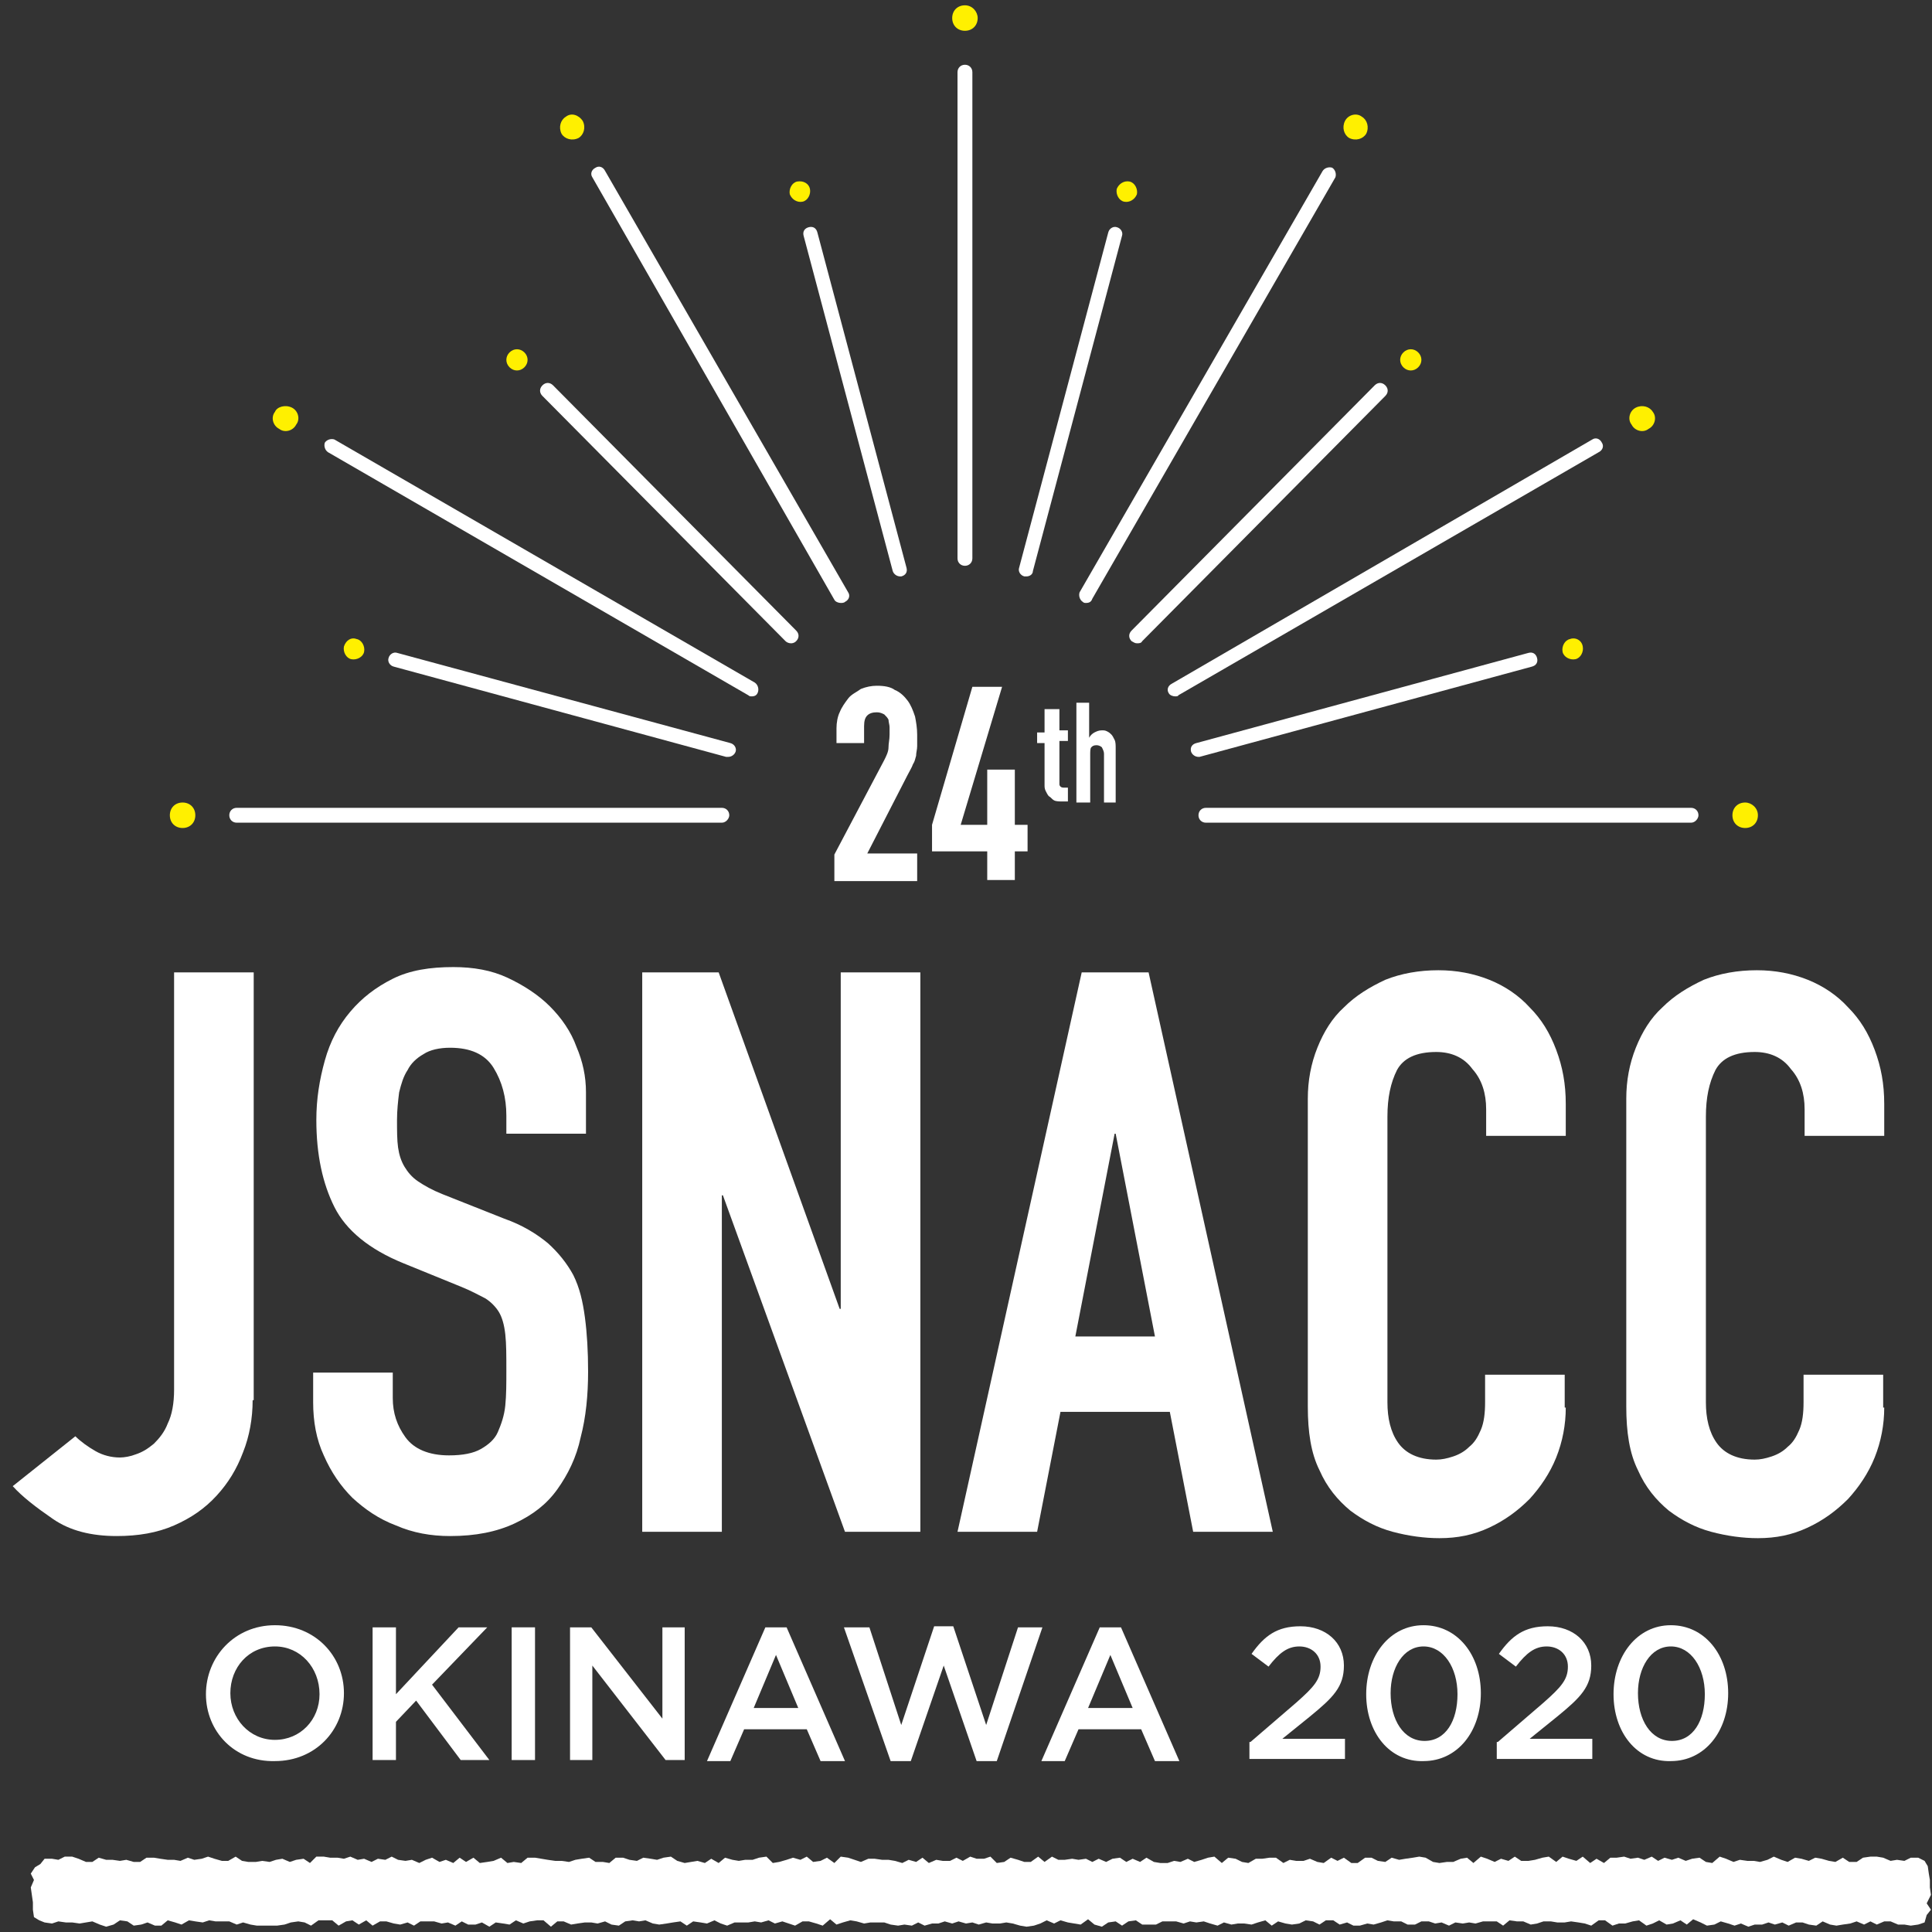
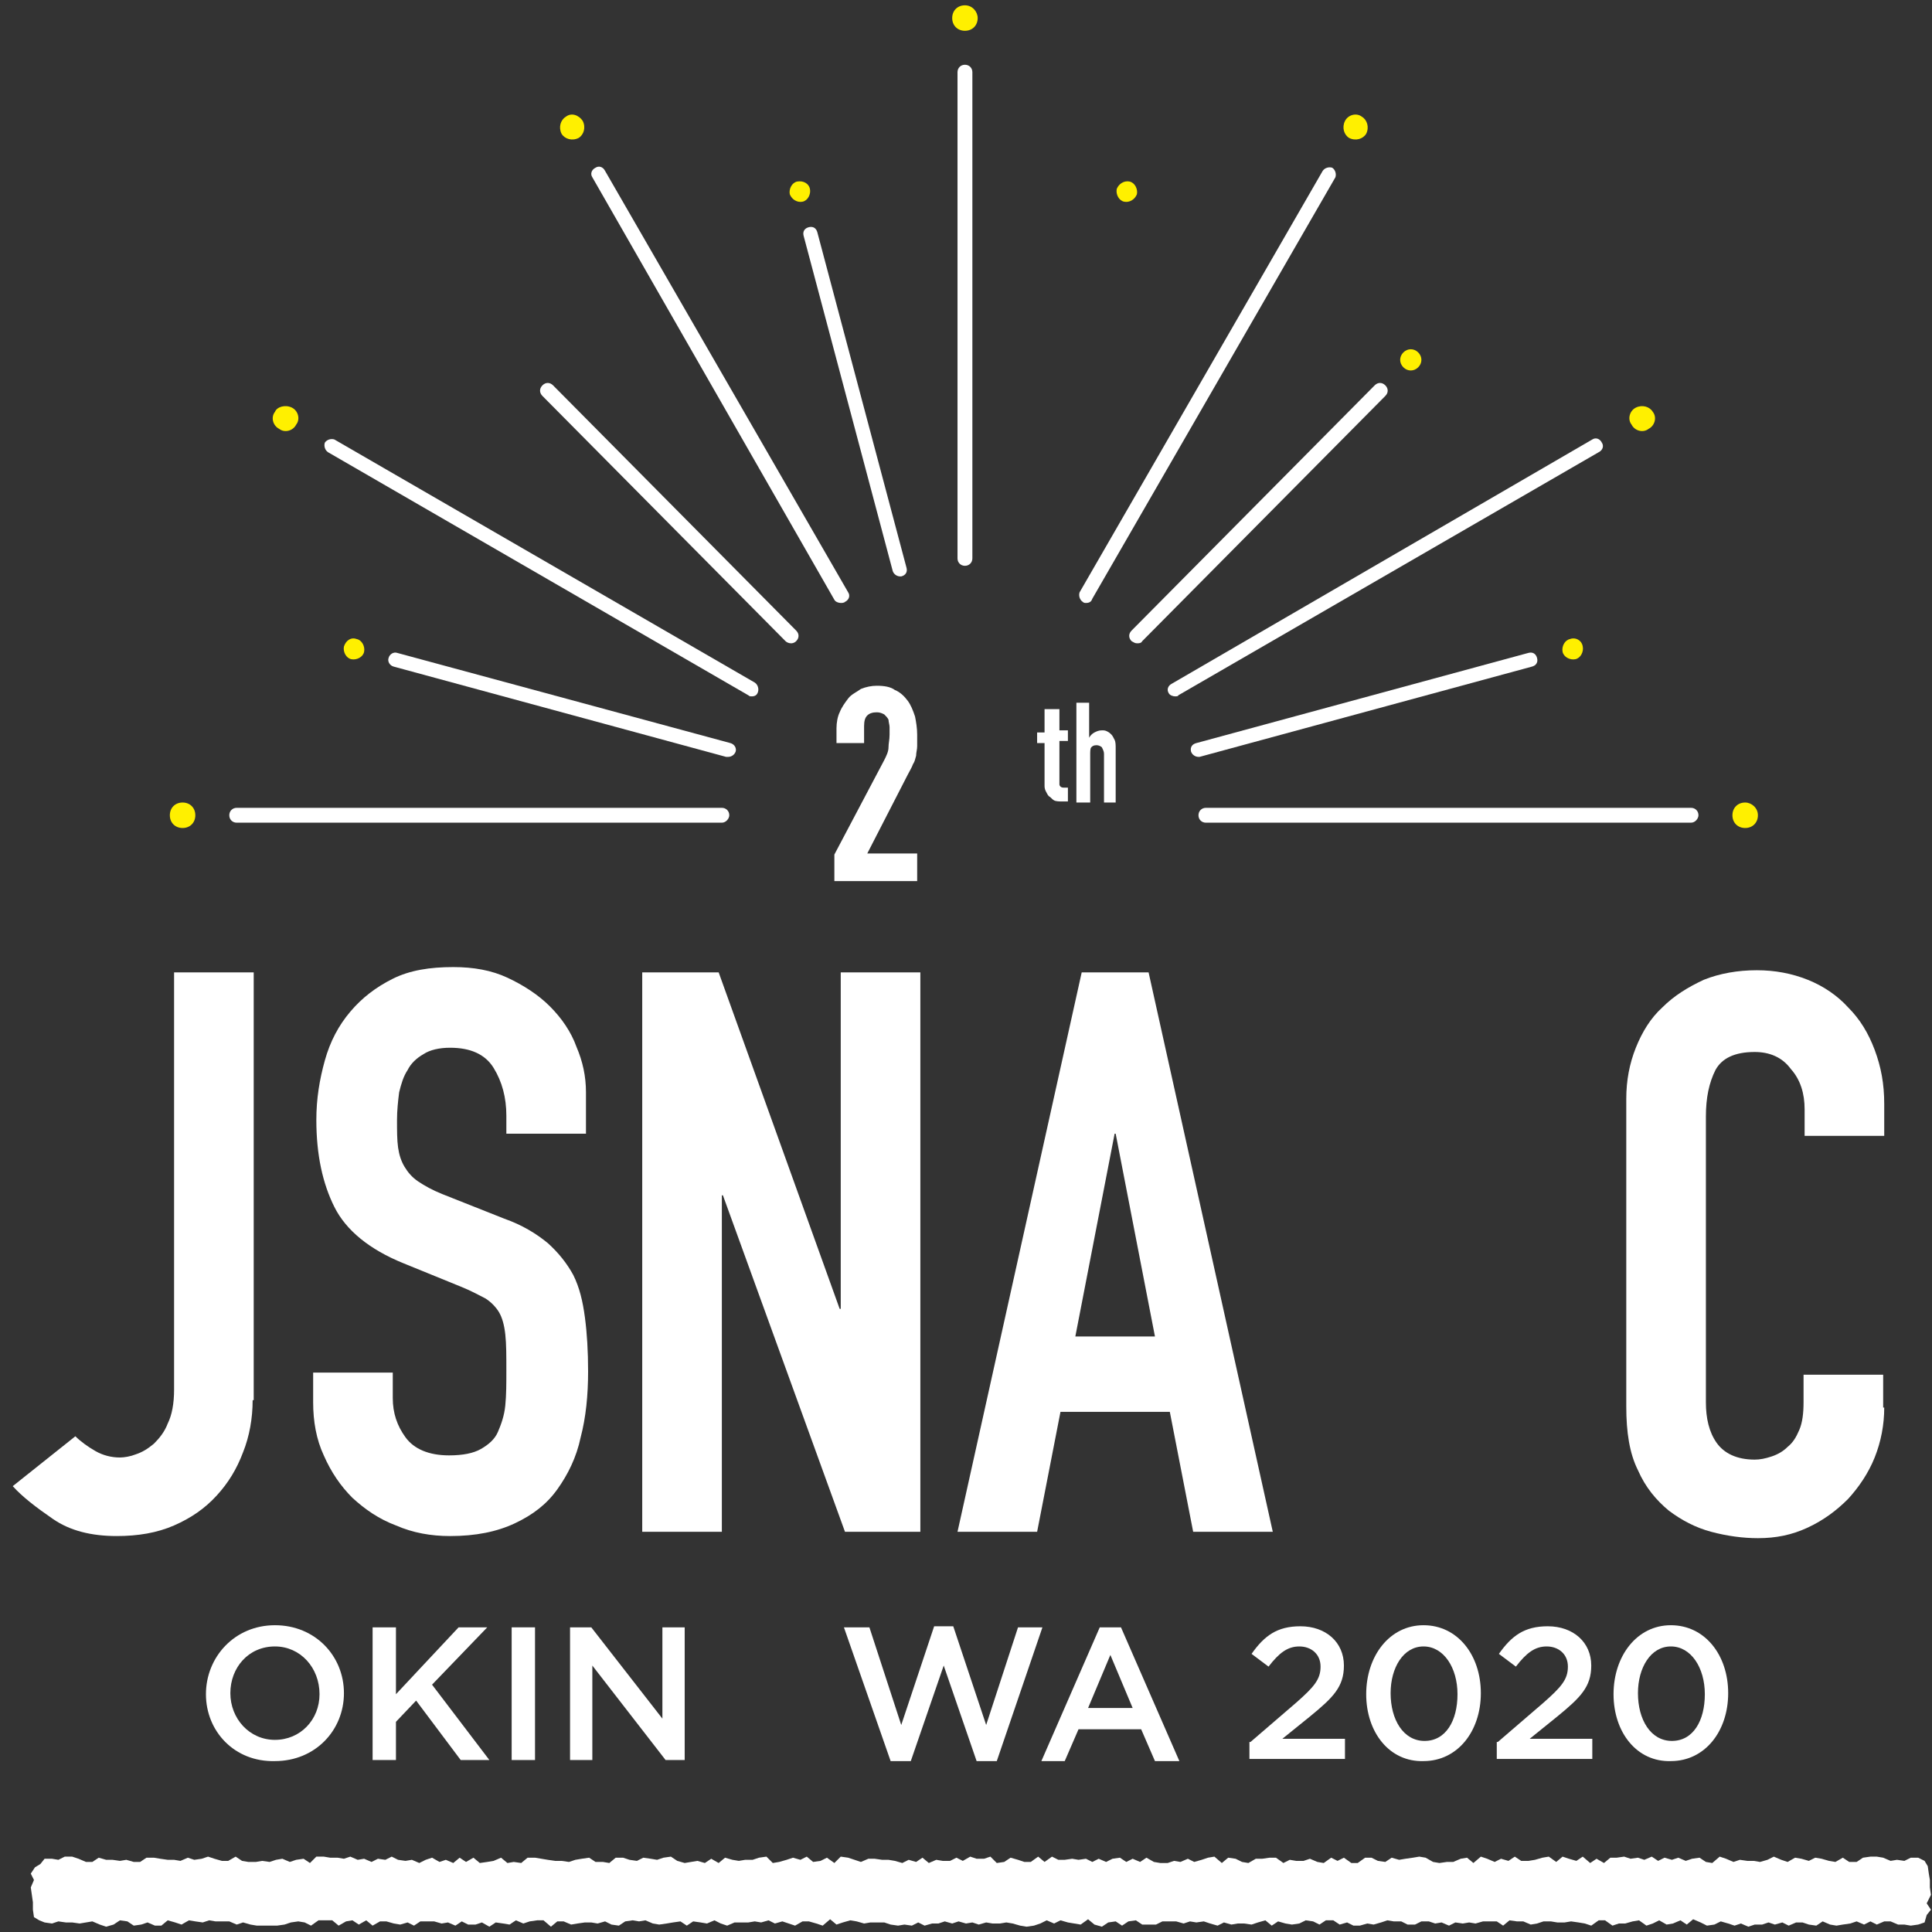
<svg xmlns="http://www.w3.org/2000/svg" version="1.1" id="レイヤー_1" x="0px" y="0px" viewBox="0 0 182 182" style="enable-background:new 0 0 182 182;" xml:space="preserve">
  <rect x="0" y="0" width="182" height="182" fill="#333333" stroke="none" />
  <style type="text/css">
	.st0{fill:#FFF000;}
	.st1{fill:#FFFFFF;}
</style>
  <g>
    <g>
      <g>
        <g>
          <path class="st0" d="M92.1,1.7c0,0.7-0.5,1.2-1.2,1.2s-1.2-0.5-1.2-1.2c0-0.7,0.5-1.2,1.2-1.2S92.1,1.1,92.1,1.7z" />
        </g>
        <g>
          <path class="st1" d="M90.9,53.3c-0.4,0-0.7-0.3-0.7-0.7V6.8c0-0.4,0.3-0.7,0.7-0.7c0.4,0,0.7,0.3,0.7,0.7v45.8      C91.6,53,91.3,53.3,90.9,53.3z" />
        </g>
      </g>
      <g>
        <g>
          <path class="st0" d="M76.3,17.8c0.1,0.5-0.2,1.1-0.7,1.2c-0.5,0.1-1-0.2-1.2-0.7c-0.1-0.5,0.2-1.1,0.7-1.2      C75.7,17,76.2,17.3,76.3,17.8z" />
        </g>
        <g>
          <path class="st1" d="M84.8,54.3c-0.3,0-0.6-0.2-0.7-0.5l-8.4-31.6c-0.1-0.4,0.1-0.7,0.5-0.8c0.4-0.1,0.7,0.1,0.8,0.5l8.4,31.6      c0.1,0.4-0.1,0.7-0.5,0.8C84.9,54.3,84.9,54.3,84.8,54.3z" />
        </g>
      </g>
      <g>
        <g>
          <path class="st0" d="M54.9,11.4c0.3,0.6,0.1,1.3-0.4,1.6c-0.6,0.3-1.3,0.1-1.6-0.4c-0.3-0.6-0.1-1.3,0.4-1.6      C53.8,10.6,54.5,10.8,54.9,11.4z" />
        </g>
        <g>
          <path class="st1" d="M79.2,56.8c-0.2,0-0.5-0.1-0.6-0.3L55.8,16.7c-0.2-0.3-0.1-0.7,0.3-0.9c0.3-0.2,0.7-0.1,0.9,0.3l22.9,39.7      c0.2,0.3,0.1,0.7-0.3,0.9C79.5,56.8,79.3,56.8,79.2,56.8z" />
        </g>
      </g>
      <g>
        <g>
-           <path class="st0" d="M49.4,33.2c0.4,0.4,0.4,1,0,1.4c-0.4,0.4-1,0.4-1.4,0c-0.4-0.4-0.4-1,0-1.4C48.4,32.8,49,32.8,49.4,33.2z" />
-         </g>
+           </g>
        <g>
          <path class="st1" d="M74.5,60.6c-0.2,0-0.4-0.1-0.5-0.2L51.1,37.3c-0.3-0.3-0.3-0.7,0-1c0.3-0.3,0.7-0.3,1,0l22.9,23.1      c0.3,0.3,0.3,0.7,0,1C74.8,60.6,74.6,60.6,74.5,60.6z" />
        </g>
      </g>
      <g>
        <g>
          <path class="st0" d="M27.5,38.4c0.6,0.3,0.8,1.1,0.4,1.6c-0.3,0.6-1.1,0.8-1.6,0.4c-0.6-0.3-0.8-1.1-0.4-1.6      C26.1,38.3,26.9,38.1,27.5,38.4z" />
        </g>
        <g>
          <path class="st1" d="M70.8,65.6c-0.1,0-0.2,0-0.3-0.1L30.9,42.6c-0.3-0.2-0.4-0.6-0.3-0.9c0.2-0.3,0.6-0.4,0.9-0.3l39.6,22.9      c0.3,0.2,0.4,0.6,0.3,0.9C71.3,65.5,71.1,65.6,70.8,65.6z" />
        </g>
      </g>
      <g>
        <g>
          <path class="st0" d="M33.6,60.2c0.5,0.1,0.8,0.7,0.7,1.2c-0.1,0.5-0.7,0.8-1.2,0.7c-0.5-0.1-0.8-0.7-0.7-1.2      C32.6,60.3,33.1,60,33.6,60.2z" />
        </g>
        <g>
          <path class="st1" d="M68.6,71.3c-0.1,0-0.1,0-0.2,0l-31.3-8.5c-0.4-0.1-0.6-0.5-0.5-0.8c0.1-0.4,0.5-0.6,0.8-0.5L68.8,70      c0.4,0.1,0.6,0.5,0.5,0.8C69.2,71.1,68.9,71.3,68.6,71.3z" />
        </g>
      </g>
      <g>
        <g>
          <path class="st0" d="M17.2,75.6c0.7,0,1.2,0.5,1.2,1.2c0,0.7-0.5,1.2-1.2,1.2c-0.7,0-1.2-0.5-1.2-1.2      C16,76.1,16.5,75.6,17.2,75.6z" />
        </g>
        <g>
          <path class="st1" d="M68,77.5H22.3c-0.4,0-0.7-0.3-0.7-0.7c0-0.4,0.3-0.7,0.7-0.7H68c0.4,0,0.7,0.3,0.7,0.7      C68.7,77.1,68.4,77.5,68,77.5z" />
        </g>
      </g>
      <g>
        <g>
          <path class="st0" d="M105.2,17.8c-0.1,0.5,0.2,1.1,0.7,1.2c0.5,0.1,1-0.2,1.2-0.7c0.1-0.5-0.2-1.1-0.7-1.2      C105.9,17,105.4,17.3,105.2,17.8z" />
        </g>
        <g>
-           <path class="st1" d="M96.7,54.3c-0.1,0-0.1,0-0.2,0c-0.4-0.1-0.6-0.5-0.5-0.8l8.4-31.6c0.1-0.4,0.5-0.6,0.8-0.5      c0.4,0.1,0.6,0.5,0.5,0.8l-8.4,31.6C97.3,54.1,97,54.3,96.7,54.3z" />
-         </g>
+           </g>
      </g>
      <g>
        <g>
          <path class="st0" d="M126.7,11.4c-0.3,0.6-0.1,1.3,0.4,1.6c0.6,0.3,1.3,0.1,1.6-0.4c0.3-0.6,0.1-1.3-0.4-1.6      C127.8,10.6,127,10.8,126.7,11.4z" />
        </g>
        <g>
          <path class="st1" d="M102.3,56.8c-0.1,0-0.2,0-0.3-0.1c-0.3-0.2-0.4-0.6-0.3-0.9l22.9-39.7c0.2-0.3,0.6-0.4,0.9-0.3      c0.3,0.2,0.4,0.6,0.3,0.9l-22.9,39.7C102.8,56.7,102.6,56.8,102.3,56.8z" />
        </g>
      </g>
      <g>
        <g>
          <path class="st0" d="M132.2,33.2c-0.4,0.4-0.4,1,0,1.4c0.4,0.4,1,0.4,1.4,0c0.4-0.4,0.4-1,0-1.4      C133.2,32.8,132.6,32.8,132.2,33.2z" />
        </g>
        <g>
          <path class="st1" d="M107.1,60.6c-0.2,0-0.3-0.1-0.5-0.2c-0.3-0.3-0.3-0.7,0-1l22.9-23.1c0.3-0.3,0.7-0.3,1,0      c0.3,0.3,0.3,0.7,0,1l-22.9,23.1C107.5,60.6,107.3,60.6,107.1,60.6z" />
        </g>
      </g>
      <g>
        <g>
          <path class="st0" d="M154.1,38.4c-0.6,0.3-0.8,1.1-0.4,1.6c0.3,0.6,1.1,0.8,1.6,0.4c0.6-0.3,0.8-1.1,0.4-1.6      C155.4,38.3,154.7,38.1,154.1,38.4z" />
        </g>
        <g>
          <path class="st1" d="M110.7,65.6c-0.2,0-0.5-0.1-0.6-0.3c-0.2-0.3-0.1-0.7,0.3-0.9L150,41.4c0.3-0.2,0.7-0.1,0.9,0.3      c0.2,0.3,0.1,0.7-0.3,0.9l-39.6,22.9C111,65.6,110.8,65.6,110.7,65.6z" />
        </g>
      </g>
      <g>
        <g>
          <path class="st0" d="M147.9,60.2c-0.5,0.1-0.8,0.7-0.7,1.2c0.1,0.5,0.7,0.8,1.2,0.7c0.5-0.1,0.8-0.7,0.7-1.2      C149,60.3,148.4,60,147.9,60.2z" />
        </g>
        <g>
          <path class="st1" d="M112.9,71.3c-0.3,0-0.6-0.2-0.7-0.5c-0.1-0.4,0.1-0.7,0.5-0.8l31.3-8.5c0.4-0.1,0.7,0.1,0.8,0.5      c0.1,0.4-0.1,0.7-0.5,0.8l-31.3,8.5C113.1,71.3,113,71.3,112.9,71.3z" />
        </g>
      </g>
      <g>
        <g>
          <path class="st0" d="M164.4,75.6c-0.7,0-1.2,0.5-1.2,1.2c0,0.7,0.5,1.2,1.2,1.2c0.7,0,1.2-0.5,1.2-1.2      C165.6,76.1,165,75.6,164.4,75.6z" />
        </g>
        <g>
          <path class="st1" d="M159.3,77.5h-45.7c-0.4,0-0.7-0.3-0.7-0.7c0-0.4,0.3-0.7,0.7-0.7h45.7c0.4,0,0.7,0.3,0.7,0.7      C160,77.1,159.7,77.5,159.3,77.5z" />
        </g>
      </g>
    </g>
    <g>
      <polygon class="st1" points="181.9,179.9 181.5,180.4 181.3,181.1 180.7,181.3 180,181.4 179.4,181.3 178.8,181.3 178.1,181     177.5,181 176.8,181.3 176.2,181 175.6,181.3 174.9,181 174.3,181.2 173.6,181.3 173,181.4 172.4,181.3 171.7,181 171.1,181.4     170.4,181.3 169.8,181.1 169.2,181.1 168.5,181.4 167.9,181.1 167.2,181.3 166.6,181.1 166,181.3 165.3,181.3 164.7,181.5     164,181.2 163.4,181.4 162.8,181.2 162.1,181 161.5,181.3 160.8,181.4 160.2,181.1 159.5,180.8 158.9,181.3 158.3,180.9     157.6,181.2 157,181.3 156.3,180.9 155.7,181.2 155.1,181.4 154.4,180.9 153.8,181 153.1,181.2 152.5,181.2 151.9,181.4     151.2,180.9 150.6,180.9 149.9,181.4 149.3,181.2 148.7,181.1 148,181 147.4,181.1 146.7,181.1 146.1,181 145.4,181 144.8,181.2     144.2,181.3 143.5,181 142.9,181 142.2,180.9 141.6,181.4 141,181 140.3,181 139.7,181 139,181.2 138.4,181.1 137.8,181.2     137.1,181.1 136.5,181.4 135.8,181.1 135.2,181.2 134.6,181 133.9,181 133.3,181.3 132.6,181.3 132,181 131.3,181 130.7,180.9     130.1,181.1 129.4,181.3 128.8,181.2 128.1,181.4 127.5,181.4 126.9,181.1 126.2,181.3 125.6,180.9 124.9,180.9 124.3,181.3     123.7,181 123,180.9 122.4,181.2 121.7,181.3 121.1,181.2 120.4,181 119.8,181.4 119.2,180.9 118.5,181.1 117.9,181.3     117.2,181.2 116.6,181.2 116,181.3 115.3,181.1 114.7,181.4 114,181.2 113.4,181 112.7,181.1 112.1,181 111.5,181.2 110.8,181     110.2,181 109.5,181 108.9,181.3 108.3,181.3 107.6,181.3 107,180.9 106.3,181 105.7,181.4 105.1,181 104.4,181.1 103.8,181.5     103.1,181.3 102.5,180.8 101.8,181.3 101.2,181.2 100.6,181.1 99.9,180.9 99.3,181.2 98.6,180.9 98,181.2 97.4,181.4 96.7,181.5     96.1,181.4 95.4,181.2 94.8,181.1 94.2,181.2 93.5,181.2 92.9,181.1 92.2,181.3 91.6,181.1 91,181.2 90.3,181 89.7,181.2 89,181     88.4,181.2 87.8,181.2 87.1,181.4 86.5,181.1 85.9,181.4 85.2,181.3 84.6,181.4 83.9,181.3 83.3,181.1 82.7,181.1 82,181.1     81.4,181.2 80.7,181 80.1,180.9 79.4,181.1 78.8,181.3 78.2,180.8 77.5,181.4 76.9,181.2 76.2,181 75.6,181 74.9,181.4     74.3,181.2 73.7,181 73,181.2 72.4,180.9 71.7,181.1 71.1,181 70.5,181.1 69.8,181.1 69.2,181.1 68.5,181.4 67.9,181.2     67.3,180.9 66.6,181.2 66,181.1 65.3,181 64.7,181.4 64.1,181 63.4,181.1 62.8,181.2 62.1,181.3 61.5,181.2 60.8,180.9 60.2,181     59.6,180.9 58.9,181 58.3,181.4 57.6,181.3 57,181 56.3,181.2 55.7,181.1 55.1,181.1 54.4,181.2 53.8,181.3 53.1,181 52.5,181     51.9,181.5 51.2,180.9 50.6,180.9 49.9,181 49.3,181.2 48.6,180.9 48,181.3 47.4,181.2 46.7,181.1 46.1,181.5 45.4,181.1     44.8,181.3 44.1,181.3 43.5,181 42.9,181.4 42.2,181.1 41.6,181.2 40.9,181 40.3,181 39.6,181 39,181.4 38.4,181.1 37.7,181.3     37.1,181.2 36.4,181 35.8,181 35.1,181.4 34.5,180.9 33.8,181.3 33.2,180.9 32.6,181 31.9,181.4 31.3,180.9 30.6,180.9 30,180.9     29.3,181.4 28.7,181.1 28.1,181 27.4,181.1 26.8,181.3 26.1,181.4 25.5,181.4 24.9,181.4 24.2,181.4 23.6,181.3 22.9,181.1     22.3,181.3 21.6,181 21,181 20.3,181 19.7,180.9 19.1,181.1 18.4,181 17.8,180.9 17.1,181.3 16.5,181.1 15.8,180.9 15.2,181.4     14.6,181.4 13.9,181.1 13.3,181.3 12.6,181.4 12,181 11.3,180.9 10.7,181.3 10,181.5 9.4,181.3 8.7,181 8.1,181.1 7.5,181.2     6.8,181.1 6.2,181.1 5.5,181 4.9,181.2 4.2,181.1 3.7,180.9 3.2,180.6 3.1,179.9 3.1,179.2 3,178.5 2.9,177.8 3.2,177.1     2.9,176.5 3.3,175.9 3.8,175.6 4.2,175.1 4.9,175.1 5.5,175.2 6.1,174.9 6.8,174.9 7.4,175.1 8.1,175.4 8.7,175.4 9.3,175     10,175.2 10.6,175.2 11.3,175.3 11.9,175.2 12.6,175.4 13.2,175.4 13.8,175 14.5,175 15.1,175.1 15.8,175.2 16.4,175.2 17,175.3     17.7,175 18.3,175.2 19,175.1 19.6,174.9 20.2,175.1 20.9,175.3 21.5,175.3 22.2,174.9 22.8,175.3 23.4,175.4 24.1,175.4     24.7,175.3 25.4,175.4 26,175.2 26.6,175.1 27.3,175.4 27.9,175.2 28.6,175.1 29.2,175.5 29.8,174.9 30.5,174.9 31.1,175     31.8,175 32.4,175.1 33,174.9 33.7,175.2 34.3,175.1 35,175.4 35.6,175.1 36.3,175.2 36.9,174.9 37.5,175.2 38.2,175.3     38.8,175.2 39.5,175.5 40.1,175.2 40.7,175 41.4,175.4 42,175.2 42.7,175.5 43.3,175 43.9,175.4 44.6,175 45.2,175.5 45.9,175.4     46.5,175.3 47.2,175 47.8,175.5 48.4,175.4 49.1,175.5 49.7,175 50.4,175 51,175.1 51.6,175.2 52.3,175.3 52.9,175.3 53.6,175.4     54.2,175.2 54.8,175.1 55.5,175 56.1,175.4 56.8,175.4 57.4,175.5 58,175 58.7,175 59.3,175.2 60,175.3 60.6,175 61.3,175.1     61.9,175.2 62.5,175 63.2,174.9 63.8,175.3 64.5,175.5 65.1,175.4 65.7,175.3 66.4,175.5 67,175.1 67.7,175.5 68.3,175 69,175.2     69.6,175.3 70.2,175.2 70.9,175.2 71.5,175 72.2,174.9 72.8,175.5 73.4,175.4 74.1,175.2 74.7,175 75.4,175.2 76,174.9     76.6,175.4 77.3,175.3 77.9,175 78.6,175.5 79.2,174.9 79.9,175 80.5,175.2 81.1,175.4 81.8,175.1 82.4,175.1 83.1,175.2     83.7,175.2 84.3,175.3 85,175.5 85.6,175.2 86.3,175.4 86.9,175 87.5,175.5 88.2,175.2 88.8,175.3 89.5,175.3 90.1,175     90.7,175.3 91.4,174.9 92,175.1 92.7,175.1 93.3,174.9 93.9,175.5 94.6,175.4 95.2,175 95.9,175.2 96.5,175.4 97.1,175.4     97.8,174.9 98.4,175.4 99.1,174.9 99.7,175.2 100.3,175.2 101,175.1 101.6,175.2 102.3,175.1 102.9,175.4 103.5,175.1     104.2,175.4 104.8,175.1 105.5,175 106.1,175.4 106.7,175.1 107.4,175.4 108,175 108.7,175.4 109.3,175.5 110,175.5 110.6,175.3     111.2,175.4 111.9,175.1 112.5,175.4 113.2,175.2 113.8,175 114.4,174.9 115.1,175.5 115.7,175 116.4,175.1 117,175.4     117.6,175.5 118.3,175.1 118.9,175.1 119.6,175 120.2,175 120.9,175.5 121.5,175.2 122.1,175.3 122.8,175.3 123.4,175.1     124.1,175.4 124.7,175.5 125.4,175 126,175.3 126.6,175 127.3,175.5 127.9,175.5 128.6,175 129.2,175 129.8,175.3 130.5,175.4     131.1,175 131.8,175.2 132.4,175.1 133.1,175 133.7,174.9 134.3,175 135,175.4 135.6,175.5 136.3,175.4 136.9,175.4 137.6,175.1     138.2,175 138.8,175.5 139.5,174.9 140.1,175.1 140.8,175.4 141.4,175.1 142.1,175.3 142.7,174.9 143.3,175.3 144,175.3     144.6,175.2 145.3,175 145.9,174.9 146.6,175.4 147.2,174.9 147.8,175.1 148.5,175.3 149.1,174.9 149.8,175.5 150.4,175.1     151.1,175.5 151.7,175 152.3,175 153,174.9 153.6,175.1 154.3,175 154.9,175.2 155.6,174.9 156.2,175.3 156.8,175 157.5,175.2     158.1,175 158.8,175.3 159.4,175.1 160.1,175 160.7,175.4 161.3,175.5 162,174.9 162.6,175.1 163.3,175.4 163.9,175.2     164.6,175.3 165.2,175.3 165.8,175.4 166.5,175.2 167.1,174.9 167.8,175.2 168.4,175.4 169.1,175 169.7,175.1 170.4,175.3     171,175 171.6,175.1 172.3,175.3 172.9,175.4 173.6,175 174.2,175.4 174.9,175.4 175.5,175 176.2,174.9 176.8,174.9 177.4,175     178.1,175.3 178.7,175.2 179.4,175.3 180,175 180.7,175 181.3,175.3 181.6,175.8 181.7,176.5 181.8,177.1 181.8,177.8     181.9,178.5 181.5,179.3   " />
    </g>
    <g>
      <path class="st1" d="M23.8,131.9c0,1.7-0.3,3.4-0.9,4.9c-0.6,1.6-1.4,2.9-2.5,4.1c-1.1,1.2-2.4,2.1-4,2.8s-3.4,1-5.4,1    c-2.4,0-4.4-0.5-6-1.6c-1.6-1.1-2.9-2.1-3.8-3.1l5.9-4.7c0.5,0.5,1.2,1,1.9,1.4c0.7,0.4,1.5,0.6,2.3,0.6c0.4,0,1-0.1,1.5-0.3    c0.6-0.2,1.1-0.5,1.7-1c0.5-0.5,1-1.1,1.3-1.9c0.4-0.8,0.6-1.9,0.6-3.2V91.6h7.5V131.9z" />
      <path class="st1" d="M55.2,106.8h-7.5v-1.7c0-1.7-0.4-3.2-1.2-4.5c-0.8-1.3-2.2-1.9-4.1-1.9c-1,0-1.9,0.2-2.5,0.6    c-0.7,0.4-1.2,0.9-1.5,1.5c-0.4,0.6-0.6,1.3-0.8,2.1c-0.1,0.8-0.2,1.7-0.2,2.6c0,1,0,1.9,0.1,2.6c0.1,0.7,0.3,1.3,0.6,1.8    c0.3,0.5,0.7,1,1.3,1.4c0.6,0.4,1.3,0.8,2.3,1.2l5.8,2.3c1.7,0.6,3,1.4,4.1,2.3c1,0.9,1.8,1.9,2.4,3c0.6,1.2,0.9,2.5,1.1,4    c0.2,1.5,0.3,3.2,0.3,5.1c0,2.2-0.2,4.3-0.7,6.2c-0.4,1.9-1.2,3.5-2.2,4.9c-1,1.4-2.3,2.4-4,3.2c-1.7,0.8-3.7,1.2-6.1,1.2    c-1.8,0-3.5-0.3-5.1-1c-1.6-0.6-2.9-1.5-4.1-2.6c-1.1-1.1-2-2.4-2.7-4c-0.7-1.5-1-3.2-1-5v-2.8h7.5v2.4c0,1.4,0.4,2.6,1.2,3.7    s2.2,1.7,4.1,1.7c1.3,0,2.3-0.2,3-0.6c0.7-0.4,1.3-0.9,1.6-1.6s0.6-1.5,0.7-2.5c0.1-1,0.1-2.1,0.1-3.3c0-1.4,0-2.5-0.1-3.4    c-0.1-0.9-0.3-1.6-0.6-2.1c-0.3-0.5-0.8-1-1.3-1.3c-0.6-0.3-1.3-0.7-2.3-1.1l-5.4-2.2c-3.2-1.3-5.4-3.1-6.5-5.3    c-1.1-2.2-1.7-4.9-1.7-8.2c0-2,0.3-3.8,0.8-5.6c0.5-1.8,1.3-3.3,2.4-4.6c1.1-1.3,2.4-2.3,4-3.1c1.6-0.8,3.5-1.1,5.7-1.1    c1.9,0,3.6,0.3,5.1,1c1.5,0.7,2.9,1.6,4,2.7c1.1,1.1,2,2.4,2.5,3.8c0.6,1.4,0.9,2.8,0.9,4.3V106.8z" />
      <path class="st1" d="M60.5,91.6h7.2l11.4,31.7h0.1V91.6h7.5v52.7h-7.1l-11.5-31.7H68v31.7h-7.5V91.6z" />
      <path class="st1" d="M101.9,91.6h6.3l11.7,52.7h-7.5l-2.2-11.3H99.9l-2.2,11.3h-7.5L101.9,91.6z M105.1,106.8h-0.1l-3.7,19.1h7.5    L105.1,106.8z" />
-       <path class="st1" d="M147.5,132.6c0,1.6-0.3,3.2-0.9,4.7s-1.5,2.8-2.5,3.9c-1.1,1.1-2.3,2-3.8,2.7c-1.5,0.7-3,1-4.7,1    c-1.4,0-2.9-0.2-4.4-0.6s-2.8-1.1-4-2c-1.2-1-2.2-2.2-2.9-3.8c-0.8-1.6-1.1-3.6-1.1-6v-29c0-1.7,0.3-3.3,0.9-4.8    c0.6-1.5,1.4-2.8,2.5-3.8c1.1-1.1,2.4-1.9,3.9-2.6c1.5-0.6,3.2-0.9,5-0.9c1.7,0,3.3,0.3,4.8,0.9c1.5,0.6,2.8,1.5,3.8,2.6    c1.1,1.1,1.9,2.4,2.5,4s0.9,3.2,0.9,5.1v3H140v-2.5c0-1.5-0.4-2.8-1.3-3.8c-0.8-1.1-2-1.6-3.4-1.6c-1.9,0-3.1,0.6-3.7,1.7    c-0.6,1.2-0.9,2.6-0.9,4.4v26.9c0,1.5,0.3,2.8,1,3.8s1.9,1.6,3.6,1.6c0.5,0,1-0.1,1.6-0.3c0.6-0.2,1.1-0.5,1.5-0.9    c0.5-0.4,0.8-0.9,1.1-1.6c0.3-0.7,0.4-1.6,0.4-2.6v-2.6h7.5V132.6z" />
      <path class="st1" d="M177.5,132.6c0,1.6-0.3,3.2-0.9,4.7s-1.5,2.8-2.5,3.9c-1.1,1.1-2.3,2-3.8,2.7c-1.5,0.7-3,1-4.7,1    c-1.4,0-2.9-0.2-4.4-0.6s-2.8-1.1-4-2c-1.2-1-2.2-2.2-2.9-3.8c-0.8-1.6-1.1-3.6-1.1-6v-29c0-1.7,0.3-3.3,0.9-4.8    c0.6-1.5,1.4-2.8,2.5-3.8c1.1-1.1,2.4-1.9,3.9-2.6c1.5-0.6,3.2-0.9,5-0.9c1.7,0,3.3,0.3,4.8,0.9c1.5,0.6,2.8,1.5,3.8,2.6    c1.1,1.1,1.9,2.4,2.5,4s0.9,3.2,0.9,5.1v3H170v-2.5c0-1.5-0.4-2.8-1.3-3.8c-0.8-1.1-2-1.6-3.4-1.6c-1.9,0-3.1,0.6-3.7,1.7    c-0.6,1.2-0.9,2.6-0.9,4.4v26.9c0,1.5,0.3,2.8,1,3.8s1.9,1.6,3.6,1.6c0.5,0,1-0.1,1.6-0.3c0.6-0.2,1.1-0.5,1.5-0.9    c0.5-0.4,0.8-0.9,1.1-1.6c0.3-0.7,0.4-1.6,0.4-2.6v-2.6h7.5V132.6z" />
    </g>
    <g>
      <path class="st1" d="M19.4,159.6L19.4,159.6c0-3.5,2.7-6.5,6.5-6.5s6.5,2.9,6.5,6.4v0c0,3.5-2.7,6.4-6.5,6.4    C22.1,166,19.4,163.1,19.4,159.6z M30.1,159.6L30.1,159.6c0-2.5-1.8-4.5-4.2-4.5c-2.5,0-4.2,2-4.2,4.4v0c0,2.4,1.8,4.4,4.2,4.4    S30.1,162,30.1,159.6z" />
      <path class="st1" d="M35.1,153.3h2.2v6.3l5.9-6.3h2.7l-5.2,5.4l5.4,7.1h-2.7l-4.2-5.6l-1.9,2v3.6h-2.2V153.3z" />
      <path class="st1" d="M48.2,153.3h2.2v12.5h-2.2V153.3z" />
      <path class="st1" d="M53.7,153.3h2l6.7,8.6v-8.6h2.1v12.5h-1.8l-6.9-8.9v8.9h-2.1V153.3z" />
-       <path class="st1" d="M72.1,153.3h2l5.5,12.6h-2.3l-1.3-3h-5.9l-1.3,3h-2.2L72.1,153.3z M75.2,160.9l-2.1-5l-2.1,5H75.2z" />
      <path class="st1" d="M79.5,153.3h2.4l3,9.2l3.1-9.3h1.8l3.1,9.3l3-9.2h2.3l-4.3,12.6h-1.9l-3.1-9l-3.1,9h-1.9L79.5,153.3z" />
      <path class="st1" d="M103.6,153.3h2l5.5,12.6h-2.3l-1.3-3h-5.9l-1.3,3h-2.2L103.6,153.3z M106.7,160.9l-2.1-5l-2.1,5H106.7z" />
      <path class="st1" d="M117.8,164.1l4.3-3.7c1.7-1.5,2.3-2.2,2.3-3.4c0-1.2-0.9-1.9-2-1.9s-1.9,0.6-2.9,1.9l-1.6-1.2    c1.2-1.7,2.4-2.6,4.6-2.6c2.4,0,4.1,1.5,4.1,3.7v0c0,2-1,3-3.2,4.8l-2.6,2.1h5.9v1.9h-9V164.1z" />
      <path class="st1" d="M128.7,159.6L128.7,159.6c0-3.6,2.2-6.5,5.4-6.5c3.2,0,5.4,2.8,5.4,6.4v0c0,3.6-2.2,6.4-5.4,6.4    C130.9,166,128.7,163.2,128.7,159.6z M137.3,159.6L137.3,159.6c0-2.5-1.3-4.5-3.2-4.5c-1.9,0-3.1,2-3.1,4.4v0    c0,2.5,1.2,4.5,3.2,4.5S137.3,162.1,137.3,159.6z" />
      <path class="st1" d="M141.1,164.1l4.3-3.7c1.7-1.5,2.3-2.2,2.3-3.4c0-1.2-0.9-1.9-2-1.9s-1.9,0.6-2.9,1.9l-1.6-1.2    c1.2-1.7,2.4-2.6,4.6-2.6c2.4,0,4.1,1.5,4.1,3.7v0c0,2-1,3-3.2,4.8l-2.6,2.1h5.9v1.9h-9V164.1z" />
      <path class="st1" d="M152,159.6L152,159.6c0-3.6,2.2-6.5,5.4-6.5c3.2,0,5.4,2.8,5.4,6.4v0c0,3.6-2.2,6.4-5.4,6.4    C154.2,166,152,163.2,152,159.6z M160.6,159.6L160.6,159.6c0-2.5-1.3-4.5-3.2-4.5c-1.9,0-3.1,2-3.1,4.4v0c0,2.5,1.2,4.5,3.2,4.5    S160.6,162.1,160.6,159.6z" />
    </g>
    <g>
      <g>
        <path class="st1" d="M78.6,80.5l4.7-8.9c0.2-0.4,0.4-0.8,0.4-1.2s0.1-0.7,0.1-1.2c0-0.2,0-0.5,0-0.7c0-0.2-0.1-0.5-0.1-0.7     c-0.1-0.2-0.2-0.3-0.4-0.5c-0.2-0.1-0.4-0.2-0.7-0.2c-0.4,0-0.7,0.1-0.9,0.3s-0.3,0.5-0.3,1V70h-2.6v-1.4c0-0.5,0.1-1.1,0.3-1.5     c0.2-0.5,0.5-0.9,0.8-1.3c0.3-0.4,0.8-0.6,1.2-0.9c0.5-0.2,1-0.3,1.5-0.3c0.7,0,1.3,0.1,1.7,0.4c0.5,0.2,0.9,0.6,1.2,1     c0.3,0.4,0.5,0.9,0.7,1.5c0.1,0.5,0.2,1.1,0.2,1.7c0,0.4,0,0.8,0,1.1c0,0.3-0.1,0.6-0.1,0.9c-0.1,0.3-0.1,0.5-0.3,0.8     c-0.1,0.3-0.3,0.6-0.5,1l-3.8,7.4h4.7v2.6h-7.8V80.5z" />
-         <path class="st1" d="M93,80.2h-5.2v-2.5l3.8-13h2.8l-3.9,13H93v-5.2h2.6v5.2h1.2v2.5h-1.2v2.7H93V80.2z" />
        <path class="st1" d="M98.5,66.8h1.3v2h0.8v1h-0.8v3.7c0,0.2,0,0.3,0,0.4c0,0.1,0.1,0.2,0.1,0.2s0.1,0.1,0.3,0.1     c0.1,0,0.2,0,0.4,0v1.3h-0.5c-0.3,0-0.6,0-0.8-0.1S99,75.1,98.8,75c-0.1-0.1-0.2-0.3-0.3-0.5c-0.1-0.2-0.1-0.4-0.1-0.5v-4h-0.7     v-1h0.7V66.8z" />
        <path class="st1" d="M101.3,66.2h1.3v3.3h0c0.1-0.2,0.3-0.4,0.5-0.5c0.2-0.1,0.4-0.2,0.7-0.2c0.2,0,0.3,0,0.5,0.1     c0.2,0.1,0.3,0.2,0.4,0.3c0.1,0.1,0.2,0.3,0.3,0.5s0.1,0.5,0.1,0.8v5.1H104v-4.6c0-0.2-0.1-0.4-0.2-0.6c-0.1-0.1-0.3-0.2-0.5-0.2     c-0.3,0-0.4,0.1-0.5,0.2s-0.1,0.4-0.1,0.7v4.5h-1.3V66.2z" />
      </g>
    </g>
  </g>
</svg>